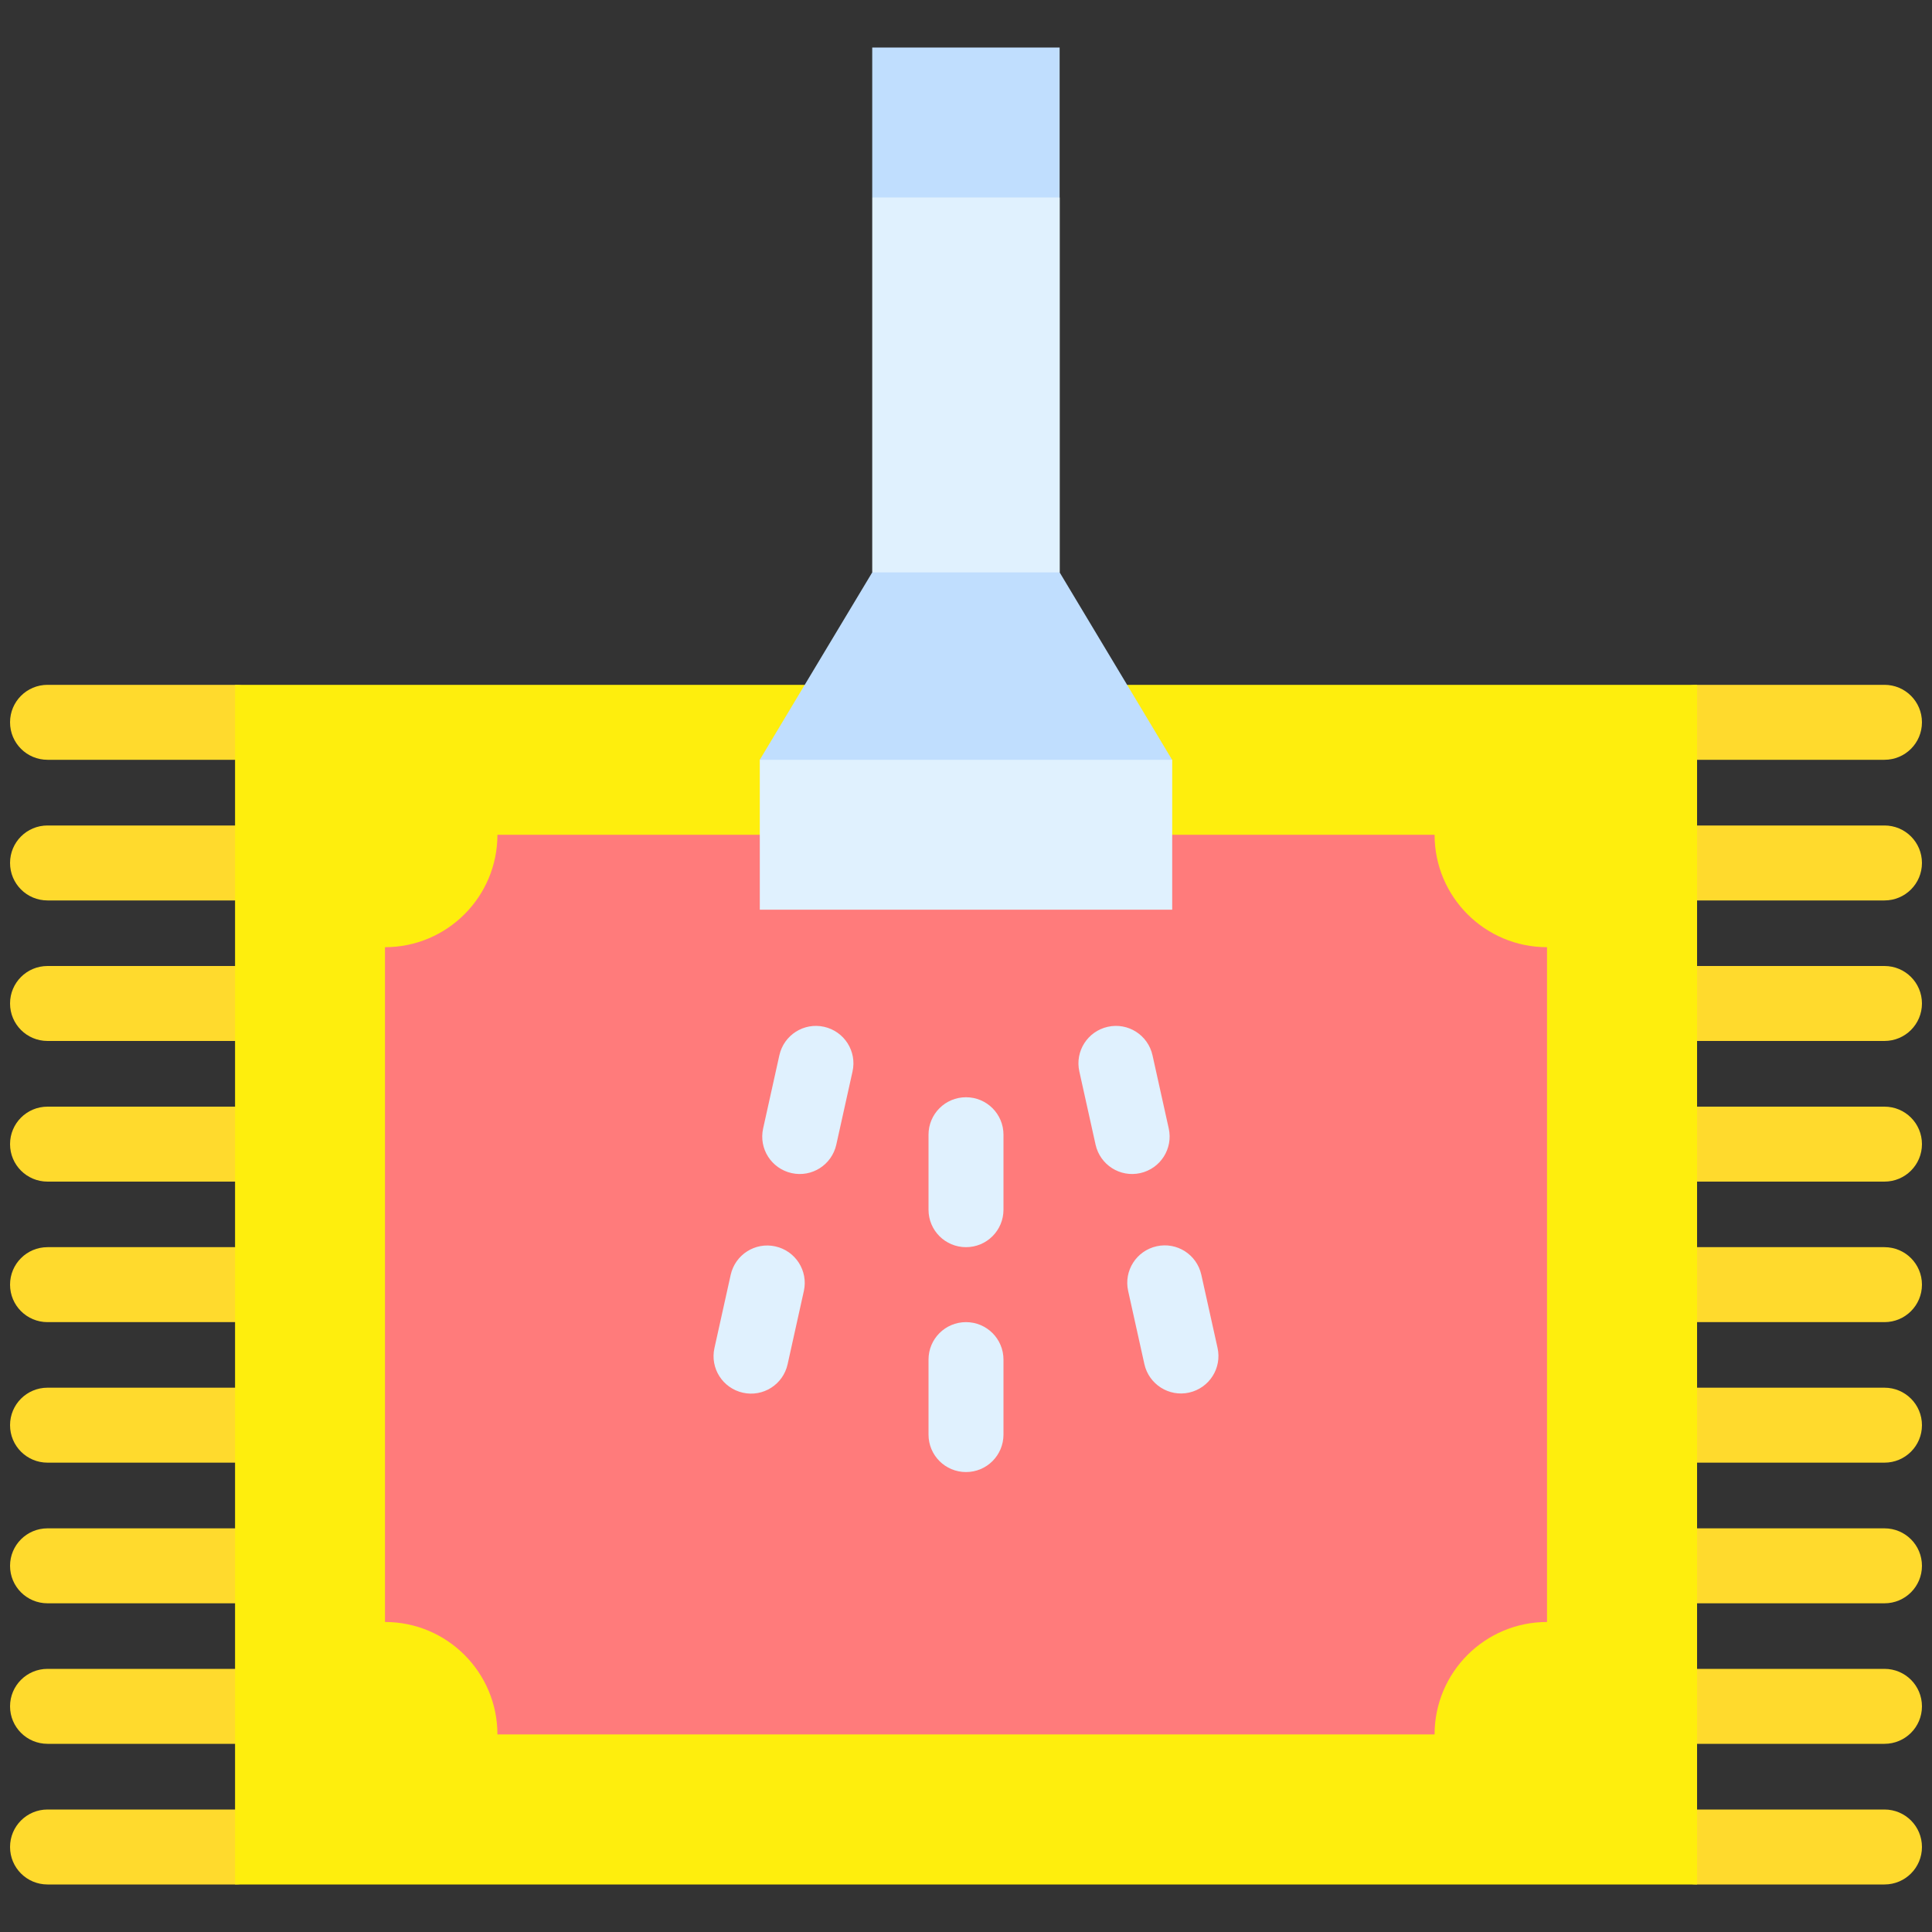
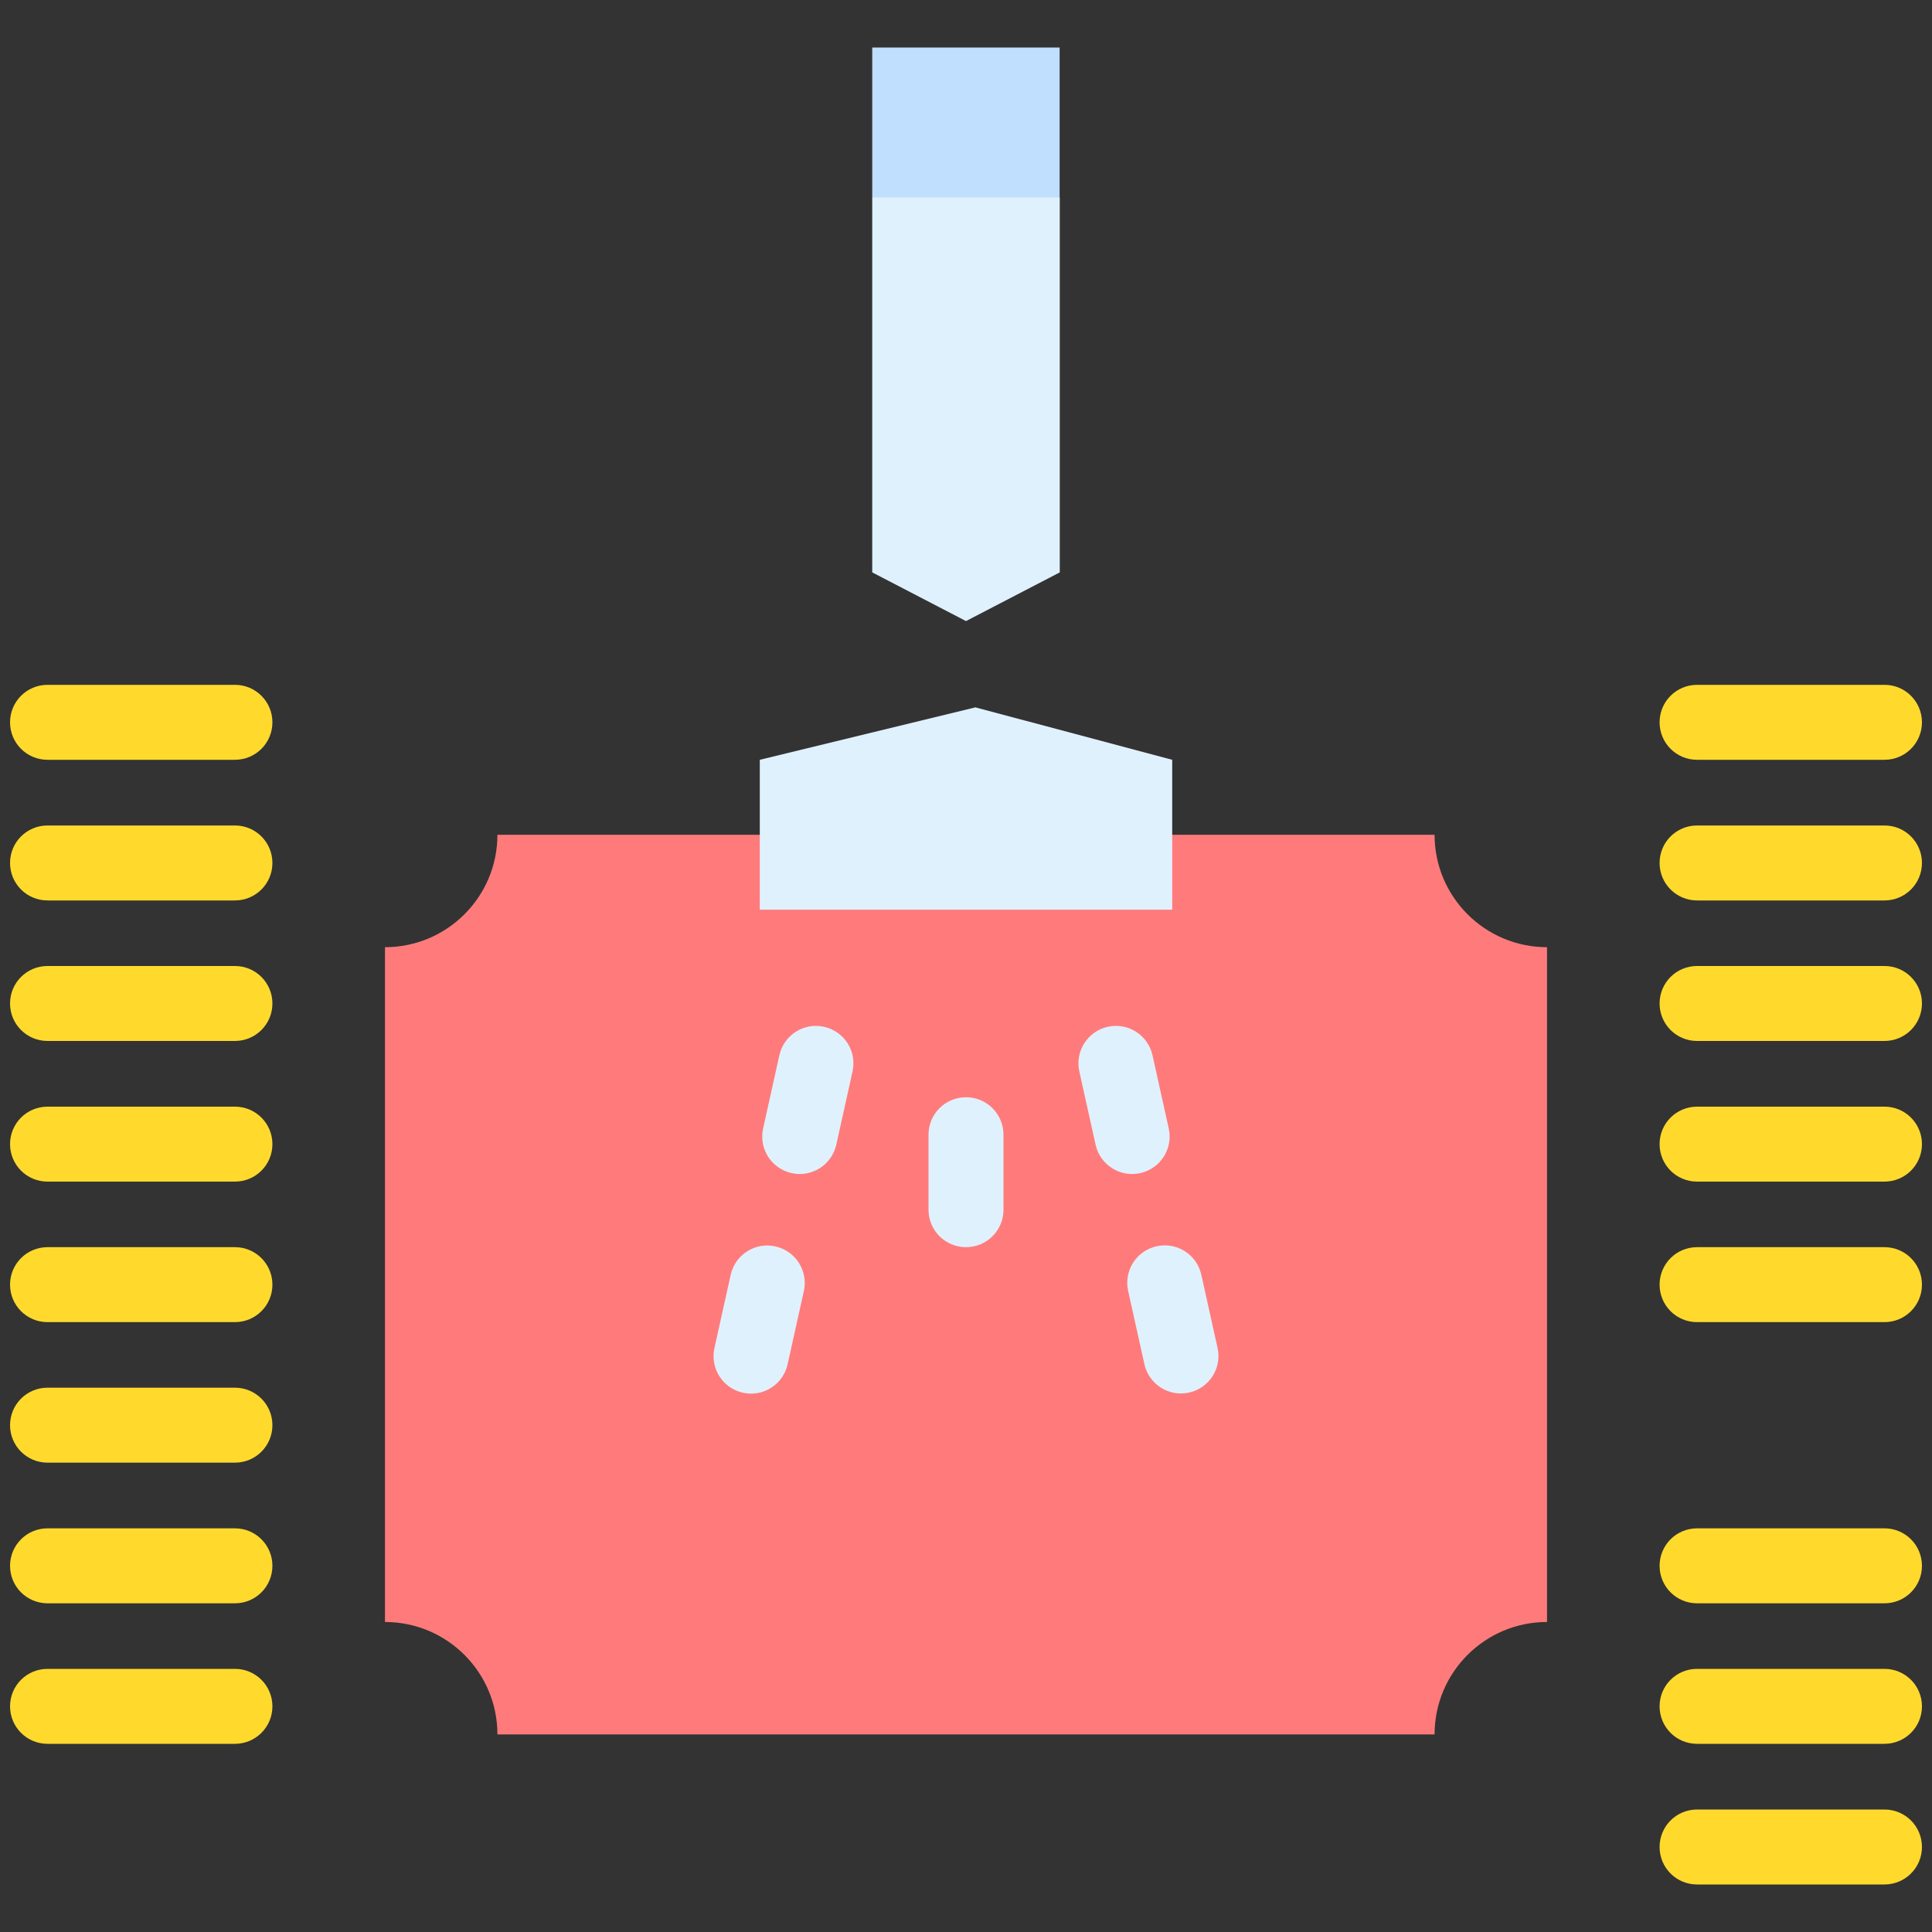
<svg xmlns="http://www.w3.org/2000/svg" id="Layer_1" data-name="Layer 1" viewBox="0 0 150 150">
  <rect x="0" y="0" width="150" height="150" fill="#333333" stroke="none" />
  <defs>
    <style>
      .cls-1 {
        fill: #ffda2d;
      }

      .cls-2 {
        fill: #e0f1fe;
      }

      .cls-3 {
        fill: #c0defe;
      }

      .cls-4 {
        fill: #ff7b7b;
      }

      .cls-5 {
        fill: #feee0d;
      }
    </style>
  </defs>
  <path class="cls-1" d="M18.25,80.82H3.69c-1.61,0-2.91-1.3-2.91-2.91s1.3-2.91,2.91-2.91h14.55c1.61,0,2.91,1.3,2.91,2.91s-1.3,2.91-2.91,2.91h0ZM18.25,80.82" />
  <path class="cls-1" d="M18.25,69.91H3.69c-1.61,0-2.91-1.3-2.91-2.91s1.3-2.91,2.91-2.91h14.55c1.61,0,2.91,1.3,2.91,2.91s-1.3,2.91-2.91,2.91h0ZM18.25,69.91" />
  <path class="cls-1" d="M18.25,58.99H3.69c-1.61,0-2.91-1.3-2.91-2.91s1.3-2.91,2.91-2.91h14.55c1.61,0,2.91,1.3,2.91,2.91s-1.3,2.91-2.91,2.91h0ZM18.25,58.99" />
  <path class="cls-1" d="M18.25,91.74H3.69c-1.61,0-2.91-1.3-2.91-2.91s1.3-2.91,2.91-2.91h14.55c1.61,0,2.91,1.3,2.91,2.91s-1.3,2.91-2.91,2.91h0ZM18.25,91.74" />
  <path class="cls-1" d="M18.25,102.65H3.69c-1.61,0-2.91-1.3-2.91-2.91s1.3-2.91,2.91-2.91h14.55c1.61,0,2.91,1.3,2.91,2.91s-1.3,2.91-2.91,2.91h0ZM18.25,102.65" />
  <path class="cls-1" d="M18.25,113.56H3.69c-1.61,0-2.91-1.3-2.91-2.91s1.3-2.91,2.91-2.91h14.55c1.61,0,2.91,1.3,2.91,2.91s-1.3,2.91-2.91,2.91h0ZM18.25,113.56" />
  <path class="cls-1" d="M18.25,124.48H3.69c-1.61,0-2.91-1.3-2.91-2.91s1.3-2.91,2.91-2.91h14.55c1.61,0,2.91,1.3,2.91,2.91s-1.3,2.91-2.91,2.91h0ZM18.25,124.48" />
  <path class="cls-1" d="M18.25,135.39H3.69c-1.61,0-2.91-1.3-2.91-2.91s1.3-2.91,2.91-2.91h14.55c1.61,0,2.91,1.3,2.91,2.91s-1.3,2.91-2.91,2.91h0ZM18.25,135.39" />
-   <path class="cls-1" d="M18.25,146.31H3.69c-1.61,0-2.91-1.3-2.91-2.91s1.3-2.91,2.91-2.91h14.55c1.61,0,2.91,1.3,2.91,2.91s-1.3,2.91-2.91,2.91h0ZM18.25,146.31" />
  <path class="cls-1" d="M146.31,80.82h-14.55c-1.61,0-2.91-1.3-2.91-2.91s1.3-2.91,2.91-2.91h14.55c1.61,0,2.91,1.3,2.91,2.91s-1.3,2.91-2.91,2.91h0ZM146.31,80.82" />
  <path class="cls-1" d="M146.31,69.91h-14.55c-1.61,0-2.91-1.3-2.91-2.91s1.3-2.91,2.91-2.91h14.55c1.61,0,2.91,1.3,2.91,2.91s-1.3,2.91-2.91,2.91h0ZM146.31,69.91" />
  <path class="cls-1" d="M146.31,58.99h-14.55c-1.61,0-2.91-1.3-2.91-2.91s1.3-2.91,2.91-2.91h14.55c1.61,0,2.91,1.3,2.91,2.91s-1.3,2.91-2.91,2.91h0ZM146.31,58.99" />
  <path class="cls-1" d="M146.31,91.74h-14.55c-1.61,0-2.91-1.3-2.91-2.91s1.3-2.91,2.91-2.91h14.55c1.61,0,2.91,1.3,2.91,2.91s-1.3,2.91-2.91,2.91h0ZM146.31,91.74" />
  <path class="cls-1" d="M146.31,102.65h-14.55c-1.61,0-2.91-1.3-2.91-2.91s1.3-2.91,2.91-2.91h14.55c1.61,0,2.91,1.3,2.91,2.91s-1.3,2.91-2.91,2.91h0ZM146.31,102.65" />
-   <path class="cls-1" d="M146.31,113.56h-14.55c-1.61,0-2.91-1.3-2.91-2.91s1.3-2.91,2.91-2.91h14.55c1.61,0,2.91,1.3,2.91,2.91s-1.3,2.91-2.91,2.91h0ZM146.31,113.56" />
  <path class="cls-1" d="M146.31,124.48h-14.55c-1.61,0-2.91-1.3-2.91-2.91s1.3-2.91,2.91-2.91h14.55c1.61,0,2.91,1.3,2.91,2.91s-1.3,2.91-2.91,2.91h0ZM146.31,124.48" />
  <path class="cls-1" d="M146.31,135.39h-14.55c-1.61,0-2.91-1.3-2.91-2.91s1.3-2.91,2.91-2.91h14.55c1.61,0,2.91,1.3,2.91,2.91s-1.3,2.91-2.91,2.91h0ZM146.31,135.39" />
  <path class="cls-1" d="M146.31,146.31h-14.55c-1.61,0-2.91-1.3-2.91-2.91s1.3-2.91,2.91-2.91h14.55c1.61,0,2.91,1.3,2.91,2.91s-1.3,2.91-2.91,2.91h0ZM146.31,146.31" />
-   <path class="cls-5" d="M131.75,146.31H18.25V53.17h44.24l11.25,2.91,13.78-2.91h44.24v93.14ZM131.75,146.31" />
  <path class="cls-4" d="M111.38,64.81H38.62c0,4.82-3.91,8.73-8.73,8.73v52.39c4.82,0,8.73,3.91,8.73,8.73h72.76c0-4.82,3.91-8.73,8.73-8.73v-52.39c-4.82,0-8.73-3.91-8.73-8.73h0ZM111.38,64.81" />
  <path class="cls-2" d="M85.06,88.87l-1.26-5.68c-.35-1.57.64-3.12,2.21-3.47,1.57-.35,3.12.64,3.47,2.21l1.26,5.68c.35,1.57-.64,3.12-2.21,3.47-1.57.35-3.12-.64-3.47-2.21h0ZM85.06,88.87" />
  <path class="cls-2" d="M88.85,105.91l-1.26-5.68c-.35-1.57.64-3.12,2.21-3.47,1.57-.35,3.12.64,3.47,2.21l1.26,5.68c.35,1.57-.64,3.12-2.21,3.47-1.56.35-3.12-.64-3.47-2.21h0ZM88.85,105.91" />
  <path class="cls-2" d="M61.46,91.08c-1.57-.35-2.56-1.9-2.21-3.47l1.26-5.68c.35-1.57,1.9-2.56,3.47-2.21,1.57.35,2.56,1.9,2.21,3.47l-1.26,5.68c-.35,1.57-1.9,2.56-3.47,2.21h0ZM61.46,91.08" />
  <path class="cls-2" d="M57.68,108.13c-1.57-.35-2.56-1.9-2.21-3.47l1.26-5.68c.35-1.57,1.9-2.56,3.47-2.21,1.57.35,2.56,1.9,2.21,3.47l-1.26,5.68c-.35,1.58-1.91,2.56-3.47,2.21h0ZM57.68,108.13" />
  <path class="cls-2" d="M75,96.83c-1.61,0-2.91-1.3-2.91-2.91v-5.82c0-1.61,1.3-2.91,2.91-2.91s2.91,1.3,2.91,2.91v5.82c0,1.61-1.3,2.91-2.91,2.91h0ZM75,96.83" />
-   <path class="cls-2" d="M75,114.29c-1.61,0-2.91-1.3-2.91-2.91v-5.82c0-1.61,1.3-2.91,2.91-2.91s2.91,1.3,2.91,2.91v5.82c0,1.61-1.3,2.91-2.91,2.91h0ZM75,114.29" />
  <path class="cls-2" d="M82.28,15.33v29.11l-7.28,3.78-7.28-3.78V15.33l8.29-5.82,6.26,5.82ZM82.28,15.33" />
  <rect class="cls-3" x="67.72" y="3.69" width="14.55" height="11.64" />
  <path class="cls-2" d="M75.73,54.92l-16.74,4.07v11.64h32.02v-11.64l-15.28-4.07ZM75.73,54.92" />
-   <path class="cls-3" d="M91.01,58.99h-32.02c2.14-3.57,7.3-12.18,8.73-14.55h14.55c1.43,2.38,6.58,10.97,8.73,14.55h0ZM91.01,58.99" />
</svg>